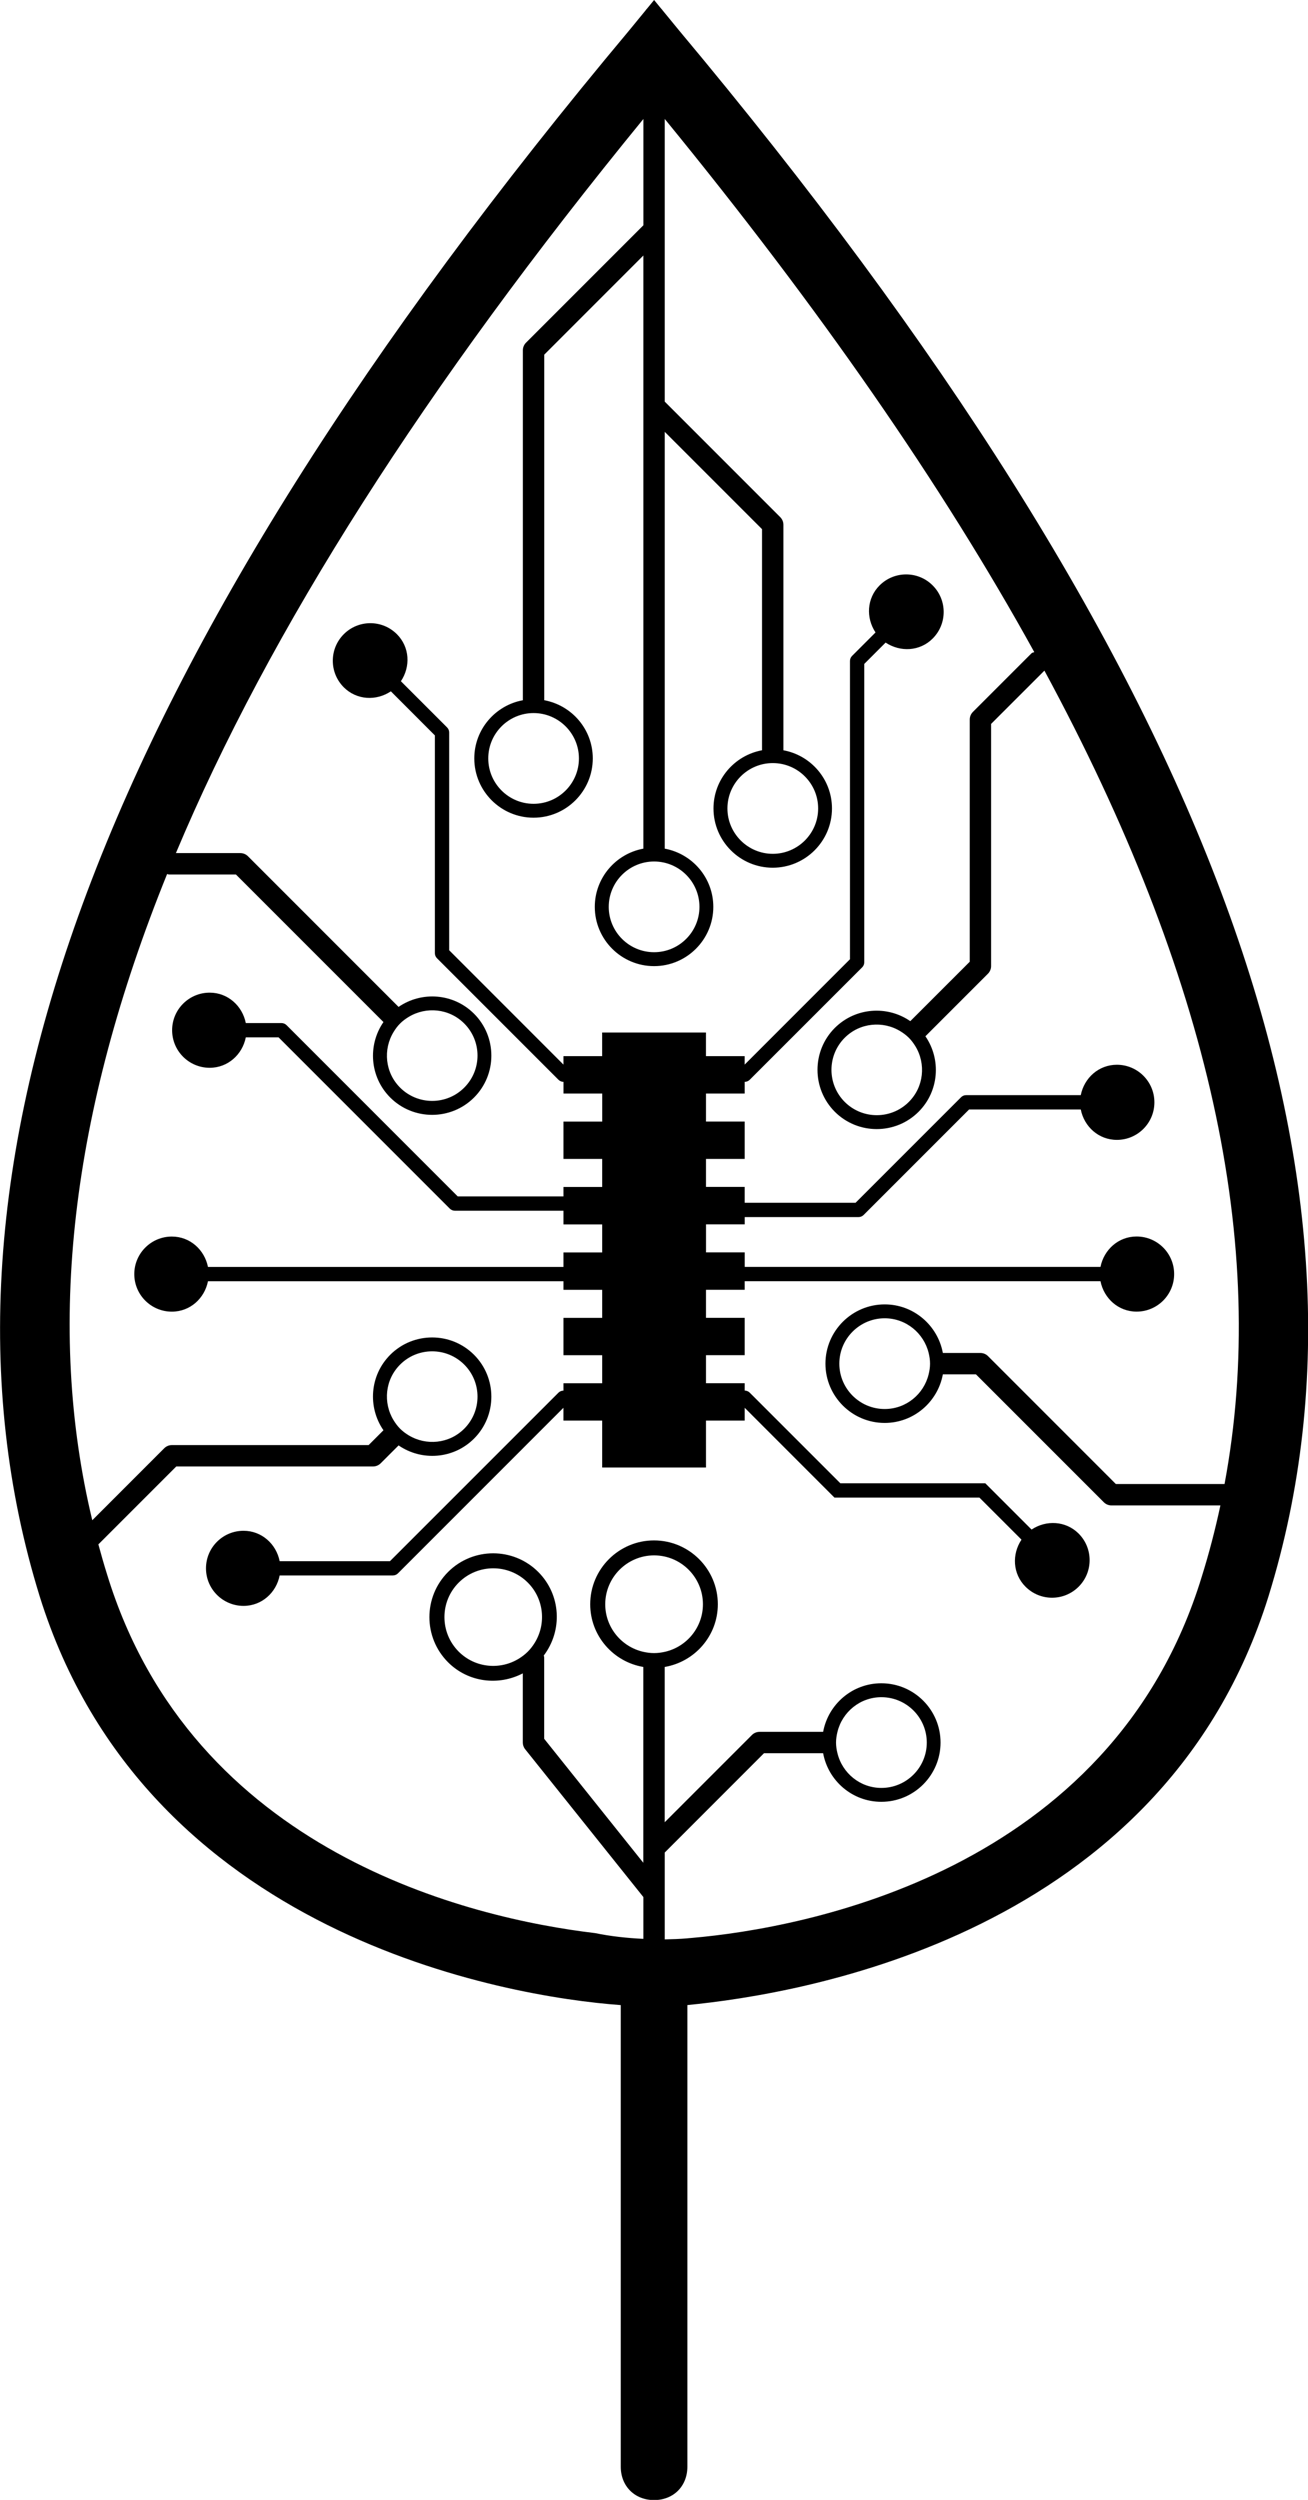
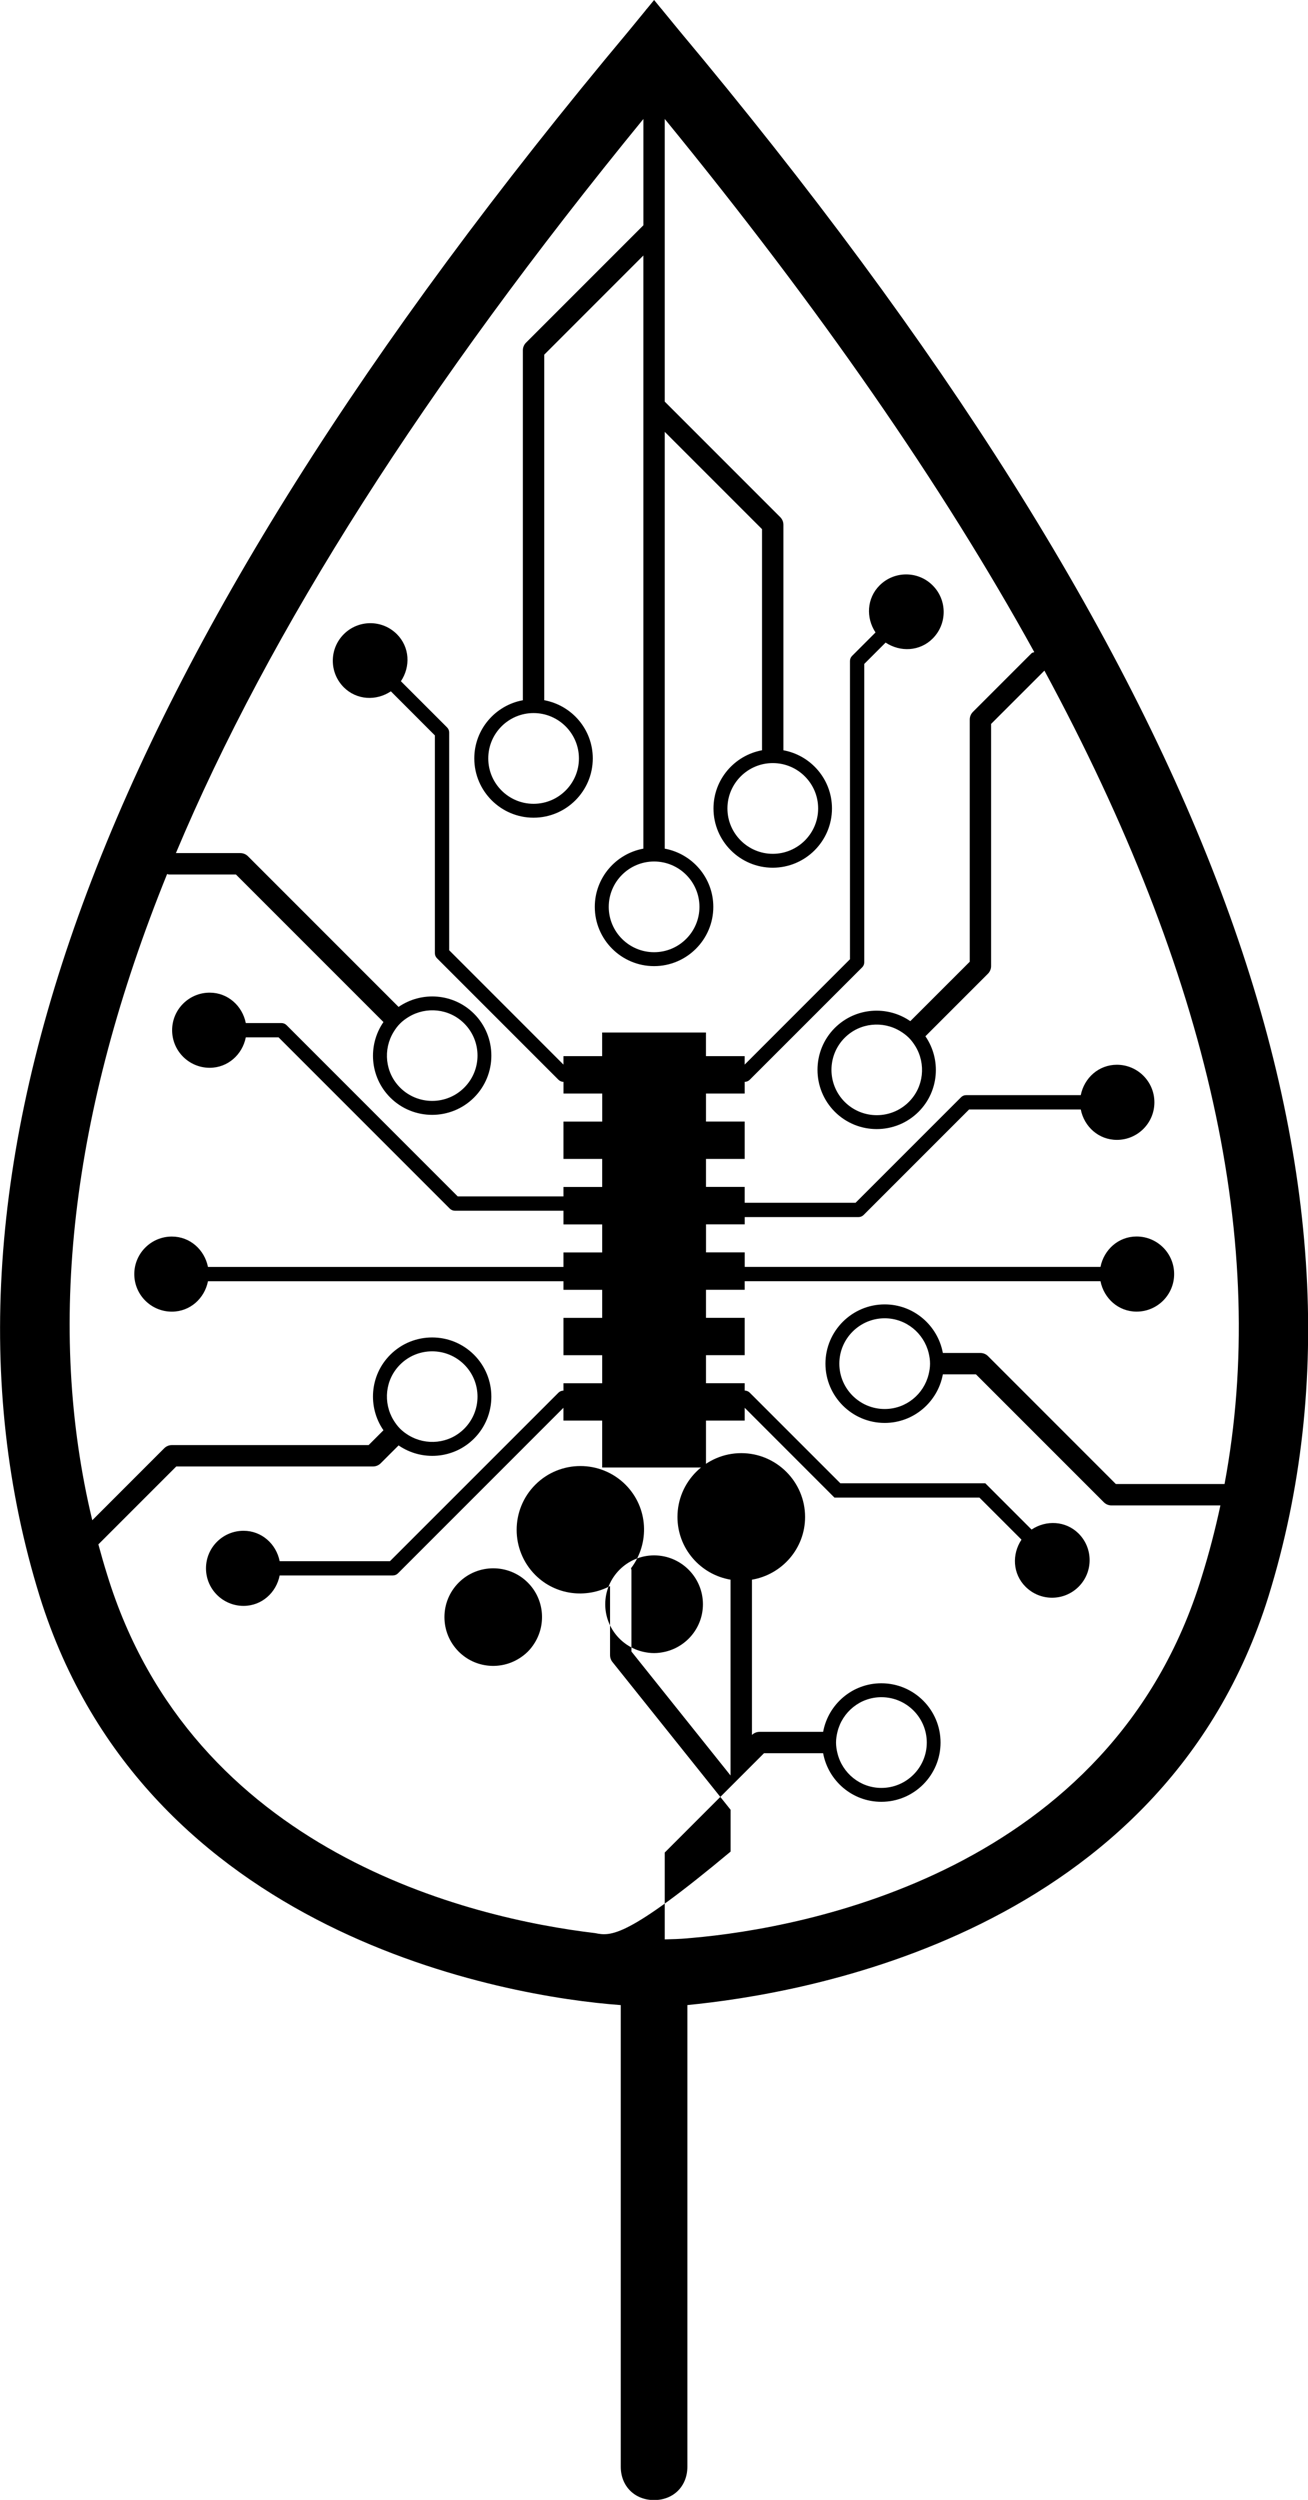
<svg xmlns="http://www.w3.org/2000/svg" xmlns:ns1="http://sodipodi.sourceforge.net/DTD/sodipodi-0.dtd" xmlns:ns2="http://www.inkscape.org/namespaces/inkscape" width="77.656" height="148.379" viewBox="0 0 58.83 112.409" class="looka-1j8o68f" version="1.1" id="svg850" ns1:docname="favicon.svg" ns2:version="1.0.2 (e86c8708, 2021-01-15)" ns2:export-filename="/Users/hunziker/logo.png" ns2:export-xdpi="96" ns2:export-ydpi="96">
  <ns1:namedview pagecolor="#ffffff" bordercolor="#666666" borderopacity="1" objecttolerance="10" gridtolerance="10" guidetolerance="10" ns2:pageopacity="0" ns2:pageshadow="2" ns2:window-width="1792" ns2:window-height="979" id="namedview852" showgrid="false" ns2:zoom="1.7979798" ns2:cx="119.35058" ns2:cy="90.87508" ns2:window-x="0" ns2:window-y="25" ns2:window-maximized="0" ns2:current-layer="svg850" ns2:document-rotation="0" fit-margin-top="0" fit-margin-left="0" fit-margin-right="0" fit-margin-bottom="0" />
  <defs id="SvgjsDefs4222" />
  <g id="SvgjsG4223" featurekey="symbolFeature-0" transform="matrix(1.312,0,0,1.312,-35.665,-9.973)" fill="#b469ff" style="fill:#000000;fill-opacity:1">
    <g id="g844" style="fill:#000000;fill-opacity:1">
      <g id="g840" style="fill:#000000;fill-opacity:1">
-         <path d="M 50.467,8.649 49.901,7.959 C 49.885,7.937 49.87,7.915 49.849,7.897 L 49.607,7.602 49.366,7.896 c -0.022,0.02 -0.038,0.043 -0.055,0.067 L 48.748,8.65 C 30.64,30.283 24.062,47.821 28.544,62.312 c 3.623,11.626 16.015,13.726 19.92,14.009 v 15.821 c 0,0.666 0.478,1.143 1.143,1.143 0.666,0 1.141,-0.477 1.141,-1.143 V 76.32 C 54.656,75.938 67.046,73.937 70.67,62.311 75.153,47.821 68.575,30.288 50.467,8.649 Z m -0.86,28.478 c 0.858,0 1.555,0.697 1.555,1.555 0,0.856 -0.697,1.554 -1.555,1.554 -0.857,0 -1.555,-0.697 -1.555,-1.554 0,-0.858 0.698,-1.555 1.555,-1.555 z m 0,23.781 c 0.924,0 1.674,0.751 1.674,1.675 0,0.797 -0.56,1.463 -1.308,1.631 -0.118,0.026 -0.24,0.043 -0.366,0.043 -0.126,0 -0.249,-0.017 -0.367,-0.043 -0.747,-0.168 -1.308,-0.834 -1.308,-1.631 10e-4,-0.924 0.752,-1.675 1.675,-1.675 z M 69.163,58.463 H 65.437 L 61.053,54.078 C 60.985,54.01 60.889,53.971 60.792,53.971 h -1.286 c -0.174,-0.944 -0.999,-1.665 -1.994,-1.665 -1.119,0 -2.031,0.912 -2.031,2.031 0,1.12 0.912,2.032 2.031,2.032 0.994,0 1.82,-0.72 1.994,-1.665 h 1.135 l 4.385,4.385 c 0.068,0.068 0.163,0.107 0.26,0.107 h 3.735 c -0.177,0.826 -0.389,1.642 -0.64,2.445 -3.103,10.15 -13.698,12.049 -17.47,12.377 -0.051,0.005 -0.102,0.008 -0.153,0.013 l -0.011,0.002 c -0.256,0.022 -0.515,0.031 -0.775,0.036 v -2.977 l 3.402,-3.403 h 2.028 c 0.174,0.945 1.001,1.665 1.994,1.665 1.122,0 2.031,-0.911 2.031,-2.032 0,-1.12 -0.909,-2.031 -2.031,-2.031 -0.994,0 -1.82,0.72 -1.994,1.665 h -2.18 c -0.097,0 -0.19,0.038 -0.26,0.107 l -2.991,2.991 v -5.322 c 1.031,-0.176 1.821,-1.068 1.821,-2.149 0,-1.206 -0.982,-2.188 -2.188,-2.188 -1.206,0 -2.187,0.982 -2.187,2.188 0,1.08 0.789,1.974 1.82,2.149 v 6.208 0.503 l -3.398,-4.249 v -2.788 c 0,-0.022 -0.009,-0.044 -0.014,-0.066 0.65,-0.857 0.593,-2.081 -0.188,-2.862 0.094,0.093 0.187,0.187 0.227,0.226 -0.025,-0.024 -0.087,-0.087 -0.227,-0.227 -0.154,-0.153 -0.222,-0.223 -0.24,-0.239 0.027,0.026 0.133,0.133 0.239,0.238 -0.853,-0.852 -2.24,-0.852 -3.092,10e-4 -0.853,0.854 -0.853,2.241 0,3.095 0.693,0.693 1.736,0.812 2.562,0.379 v 2.372 c 0,0.083 0.028,0.164 0.081,0.229 l 4.052,5.066 v 1.433 C 48.679,74.024 48.125,73.965 47.588,73.854 43.329,73.349 33.772,71.105 30.852,61.553 30.745,61.214 30.649,60.872 30.556,60.531 l 2.67,-2.67 h 6.747 c 0.097,0 0.191,-0.04 0.259,-0.107 l 0.616,-0.615 c 0.79,0.545 1.883,0.47 2.586,-0.233 0.792,-0.792 0.792,-2.081 0,-2.873 -0.792,-0.792 -2.081,-0.792 -2.872,0 -0.704,0.703 -0.779,1.796 -0.233,2.587 l -0.508,0.508 h -6.747 c -0.097,0 -0.191,0.04 -0.259,0.107 l -2.468,2.469 C 28.763,53.1 29.596,45.751 32.912,37.557 c 0.026,0.006 0.05,0.016 0.078,0.016 h 2.282 l 5.057,5.057 c -0.546,0.791 -0.47,1.884 0.233,2.587 0.791,0.791 2.08,0.791 2.872,0 0.792,-0.792 0.792,-2.082 0,-2.873 -0.703,-0.703 -1.797,-0.778 -2.587,-0.233 L 35.683,36.946 C 35.615,36.878 35.52,36.839 35.424,36.839 h -2.21 c 3.204,-7.634 8.532,-15.995 16.026,-25.16 v 3.643 l -4.025,4.025 c -0.068,0.068 -0.107,0.163 -0.107,0.259 V 31.6 c -0.945,0.174 -1.665,1 -1.665,1.994 0,1.12 0.912,2.032 2.031,2.032 1.121,0 2.031,-0.912 2.031,-2.032 0,-0.994 -0.718,-1.82 -1.664,-1.994 V 19.757 l 3.398,-3.399 v 5.159 15.17 c -0.945,0.173 -1.665,1 -1.665,1.995 0,1.12 0.912,2.031 2.032,2.031 1.12,0 2.031,-0.912 2.031,-2.031 0,-0.995 -0.72,-1.821 -1.665,-1.995 V 22.402 l 3.335,3.335 v 7.578 c -0.945,0.174 -1.664,1 -1.664,1.994 0,1.12 0.911,2.031 2.031,2.031 1.12,0 2.031,-0.912 2.031,-2.031 0,-0.995 -0.72,-1.821 -1.665,-1.994 v -7.729 c 0,-0.097 -0.039,-0.19 -0.107,-0.259 l -3.961,-3.961 v -5.891 c 0,-10e-4 0,-0.002 0,-0.003 v -3.794 c 5.302,6.483 9.519,12.563 12.668,18.272 -0.029,0.017 -0.065,0.013 -0.091,0.038 l -2.015,2.015 c -0.067,0.068 -0.106,0.163 -0.106,0.259 v 8.3 l -2.038,2.037 c -0.79,-0.546 -1.883,-0.471 -2.586,0.231 0.197,-0.198 0.393,-0.394 -0.002,0.001 -10e-4,0 -10e-4,10e-4 -0.002,0.002 -0.789,0.792 -0.788,2.079 0.002,2.871 0.792,0.792 2.081,0.792 2.873,0 0.703,-0.704 0.778,-1.796 0.233,-2.587 l 2.145,-2.145 c 0.068,-0.069 0.107,-0.163 0.107,-0.259 v -8.301 l 1.828,-1.827 c 5.673,10.495 7.698,19.723 6.175,27.878 z M 59.067,54.337 c 0,0.127 -0.02,0.249 -0.049,0.367 -0.165,0.68 -0.774,1.188 -1.506,1.188 -0.857,0 -1.555,-0.697 -1.555,-1.555 0,-0.856 0.697,-1.555 1.555,-1.555 0.731,0 1.341,0.509 1.507,1.188 0.029,0.119 0.048,0.24 0.048,0.367 z m -3.223,12.985 c 0,-0.127 0.02,-0.248 0.049,-0.366 0.166,-0.68 0.776,-1.188 1.506,-1.188 0.858,0 1.556,0.698 1.556,1.555 0,0.858 -0.697,1.555 -1.556,1.555 -0.729,0 -1.34,-0.507 -1.506,-1.188 -0.03,-0.119 -0.049,-0.241 -0.049,-0.368 z M 42.91,64.208 c -0.654,-0.653 -0.654,-1.716 0,-2.368 0.653,-0.652 1.714,-0.652 2.367,0 0.563,0.563 0.638,1.431 0.229,2.078 -0.065,0.103 -0.139,0.2 -0.229,0.29 -0.089,0.089 -0.188,0.164 -0.29,0.229 -0.647,0.409 -1.513,0.334 -2.077,-0.229 z M 40.9,54.369 c 0.605,-0.606 1.592,-0.606 2.198,0 0.607,0.605 0.607,1.592 0,2.198 -0.516,0.517 -1.307,0.589 -1.905,0.226 C 41.089,56.73 40.99,56.657 40.9,56.567 40.81,56.477 40.738,56.378 40.674,56.273 40.311,55.676 40.383,54.885 40.9,54.369 Z m 0.293,-11.915 c 0.598,-0.364 1.389,-0.292 1.905,0.225 0.607,0.606 0.607,1.592 0,2.198 -0.605,0.607 -1.592,0.607 -2.198,0 -0.517,-0.516 -0.589,-1.307 -0.225,-1.905 0.063,-0.104 0.135,-0.204 0.225,-0.293 0.09,-0.09 0.189,-0.162 0.293,-0.225 z M 45.475,32.04 c 0.858,0 1.555,0.698 1.555,1.555 0,0.858 -0.697,1.555 -1.555,1.555 -0.856,0 -1.553,-0.697 -1.553,-1.555 -10e-4,-0.858 0.696,-1.555 1.553,-1.555 z m 8.201,1.714 c 0.857,0 1.555,0.697 1.555,1.555 0,0.857 -0.697,1.555 -1.555,1.555 -0.856,0 -1.555,-0.698 -1.555,-1.555 0,-0.858 0.698,-1.555 1.555,-1.555 z m 4.664,11.613 c -0.606,0.606 -1.592,0.606 -2.198,0 -0.606,-0.606 -0.606,-1.593 0,-2.199 0.517,-0.517 1.308,-0.589 1.905,-0.225 0.104,0.063 0.203,0.136 0.293,0.225 0.09,0.09 0.162,0.189 0.226,0.293 0.364,0.599 0.291,1.39 -0.226,1.906 z" id="path834" style="fill:#000000;fill-opacity:1" />
-         <path d="m 43.435,42.342 c 0.792,0.791 -0.792,-0.792 0,0 z" id="path836" style="fill:#000000;fill-opacity:1" />
-         <path d="m 40.563,54.031 c 0.791,-0.792 -0.792,0.792 0,0 z" id="path838" style="fill:#000000;fill-opacity:1" />
+         <path d="M 50.467,8.649 49.901,7.959 C 49.885,7.937 49.87,7.915 49.849,7.897 L 49.607,7.602 49.366,7.896 c -0.022,0.02 -0.038,0.043 -0.055,0.067 L 48.748,8.65 C 30.64,30.283 24.062,47.821 28.544,62.312 c 3.623,11.626 16.015,13.726 19.92,14.009 v 15.821 c 0,0.666 0.478,1.143 1.143,1.143 0.666,0 1.141,-0.477 1.141,-1.143 V 76.32 C 54.656,75.938 67.046,73.937 70.67,62.311 75.153,47.821 68.575,30.288 50.467,8.649 Z m -0.86,28.478 c 0.858,0 1.555,0.697 1.555,1.555 0,0.856 -0.697,1.554 -1.555,1.554 -0.857,0 -1.555,-0.697 -1.555,-1.554 0,-0.858 0.698,-1.555 1.555,-1.555 z m 0,23.781 c 0.924,0 1.674,0.751 1.674,1.675 0,0.797 -0.56,1.463 -1.308,1.631 -0.118,0.026 -0.24,0.043 -0.366,0.043 -0.126,0 -0.249,-0.017 -0.367,-0.043 -0.747,-0.168 -1.308,-0.834 -1.308,-1.631 10e-4,-0.924 0.752,-1.675 1.675,-1.675 z M 69.163,58.463 H 65.437 L 61.053,54.078 C 60.985,54.01 60.889,53.971 60.792,53.971 h -1.286 c -0.174,-0.944 -0.999,-1.665 -1.994,-1.665 -1.119,0 -2.031,0.912 -2.031,2.031 0,1.12 0.912,2.032 2.031,2.032 0.994,0 1.82,-0.72 1.994,-1.665 h 1.135 l 4.385,4.385 c 0.068,0.068 0.163,0.107 0.26,0.107 h 3.735 c -0.177,0.826 -0.389,1.642 -0.64,2.445 -3.103,10.15 -13.698,12.049 -17.47,12.377 -0.051,0.005 -0.102,0.008 -0.153,0.013 l -0.011,0.002 c -0.256,0.022 -0.515,0.031 -0.775,0.036 v -2.977 l 3.402,-3.403 h 2.028 c 0.174,0.945 1.001,1.665 1.994,1.665 1.122,0 2.031,-0.911 2.031,-2.032 0,-1.12 -0.909,-2.031 -2.031,-2.031 -0.994,0 -1.82,0.72 -1.994,1.665 h -2.18 c -0.097,0 -0.19,0.038 -0.26,0.107 v -5.322 c 1.031,-0.176 1.821,-1.068 1.821,-2.149 0,-1.206 -0.982,-2.188 -2.188,-2.188 -1.206,0 -2.187,0.982 -2.187,2.188 0,1.08 0.789,1.974 1.82,2.149 v 6.208 0.503 l -3.398,-4.249 v -2.788 c 0,-0.022 -0.009,-0.044 -0.014,-0.066 0.65,-0.857 0.593,-2.081 -0.188,-2.862 0.094,0.093 0.187,0.187 0.227,0.226 -0.025,-0.024 -0.087,-0.087 -0.227,-0.227 -0.154,-0.153 -0.222,-0.223 -0.24,-0.239 0.027,0.026 0.133,0.133 0.239,0.238 -0.853,-0.852 -2.24,-0.852 -3.092,10e-4 -0.853,0.854 -0.853,2.241 0,3.095 0.693,0.693 1.736,0.812 2.562,0.379 v 2.372 c 0,0.083 0.028,0.164 0.081,0.229 l 4.052,5.066 v 1.433 C 48.679,74.024 48.125,73.965 47.588,73.854 43.329,73.349 33.772,71.105 30.852,61.553 30.745,61.214 30.649,60.872 30.556,60.531 l 2.67,-2.67 h 6.747 c 0.097,0 0.191,-0.04 0.259,-0.107 l 0.616,-0.615 c 0.79,0.545 1.883,0.47 2.586,-0.233 0.792,-0.792 0.792,-2.081 0,-2.873 -0.792,-0.792 -2.081,-0.792 -2.872,0 -0.704,0.703 -0.779,1.796 -0.233,2.587 l -0.508,0.508 h -6.747 c -0.097,0 -0.191,0.04 -0.259,0.107 l -2.468,2.469 C 28.763,53.1 29.596,45.751 32.912,37.557 c 0.026,0.006 0.05,0.016 0.078,0.016 h 2.282 l 5.057,5.057 c -0.546,0.791 -0.47,1.884 0.233,2.587 0.791,0.791 2.08,0.791 2.872,0 0.792,-0.792 0.792,-2.082 0,-2.873 -0.703,-0.703 -1.797,-0.778 -2.587,-0.233 L 35.683,36.946 C 35.615,36.878 35.52,36.839 35.424,36.839 h -2.21 c 3.204,-7.634 8.532,-15.995 16.026,-25.16 v 3.643 l -4.025,4.025 c -0.068,0.068 -0.107,0.163 -0.107,0.259 V 31.6 c -0.945,0.174 -1.665,1 -1.665,1.994 0,1.12 0.912,2.032 2.031,2.032 1.121,0 2.031,-0.912 2.031,-2.032 0,-0.994 -0.718,-1.82 -1.664,-1.994 V 19.757 l 3.398,-3.399 v 5.159 15.17 c -0.945,0.173 -1.665,1 -1.665,1.995 0,1.12 0.912,2.031 2.032,2.031 1.12,0 2.031,-0.912 2.031,-2.031 0,-0.995 -0.72,-1.821 -1.665,-1.995 V 22.402 l 3.335,3.335 v 7.578 c -0.945,0.174 -1.664,1 -1.664,1.994 0,1.12 0.911,2.031 2.031,2.031 1.12,0 2.031,-0.912 2.031,-2.031 0,-0.995 -0.72,-1.821 -1.665,-1.994 v -7.729 c 0,-0.097 -0.039,-0.19 -0.107,-0.259 l -3.961,-3.961 v -5.891 c 0,-10e-4 0,-0.002 0,-0.003 v -3.794 c 5.302,6.483 9.519,12.563 12.668,18.272 -0.029,0.017 -0.065,0.013 -0.091,0.038 l -2.015,2.015 c -0.067,0.068 -0.106,0.163 -0.106,0.259 v 8.3 l -2.038,2.037 c -0.79,-0.546 -1.883,-0.471 -2.586,0.231 0.197,-0.198 0.393,-0.394 -0.002,0.001 -10e-4,0 -10e-4,10e-4 -0.002,0.002 -0.789,0.792 -0.788,2.079 0.002,2.871 0.792,0.792 2.081,0.792 2.873,0 0.703,-0.704 0.778,-1.796 0.233,-2.587 l 2.145,-2.145 c 0.068,-0.069 0.107,-0.163 0.107,-0.259 v -8.301 l 1.828,-1.827 c 5.673,10.495 7.698,19.723 6.175,27.878 z M 59.067,54.337 c 0,0.127 -0.02,0.249 -0.049,0.367 -0.165,0.68 -0.774,1.188 -1.506,1.188 -0.857,0 -1.555,-0.697 -1.555,-1.555 0,-0.856 0.697,-1.555 1.555,-1.555 0.731,0 1.341,0.509 1.507,1.188 0.029,0.119 0.048,0.24 0.048,0.367 z m -3.223,12.985 c 0,-0.127 0.02,-0.248 0.049,-0.366 0.166,-0.68 0.776,-1.188 1.506,-1.188 0.858,0 1.556,0.698 1.556,1.555 0,0.858 -0.697,1.555 -1.556,1.555 -0.729,0 -1.34,-0.507 -1.506,-1.188 -0.03,-0.119 -0.049,-0.241 -0.049,-0.368 z M 42.91,64.208 c -0.654,-0.653 -0.654,-1.716 0,-2.368 0.653,-0.652 1.714,-0.652 2.367,0 0.563,0.563 0.638,1.431 0.229,2.078 -0.065,0.103 -0.139,0.2 -0.229,0.29 -0.089,0.089 -0.188,0.164 -0.29,0.229 -0.647,0.409 -1.513,0.334 -2.077,-0.229 z M 40.9,54.369 c 0.605,-0.606 1.592,-0.606 2.198,0 0.607,0.605 0.607,1.592 0,2.198 -0.516,0.517 -1.307,0.589 -1.905,0.226 C 41.089,56.73 40.99,56.657 40.9,56.567 40.81,56.477 40.738,56.378 40.674,56.273 40.311,55.676 40.383,54.885 40.9,54.369 Z m 0.293,-11.915 c 0.598,-0.364 1.389,-0.292 1.905,0.225 0.607,0.606 0.607,1.592 0,2.198 -0.605,0.607 -1.592,0.607 -2.198,0 -0.517,-0.516 -0.589,-1.307 -0.225,-1.905 0.063,-0.104 0.135,-0.204 0.225,-0.293 0.09,-0.09 0.189,-0.162 0.293,-0.225 z M 45.475,32.04 c 0.858,0 1.555,0.698 1.555,1.555 0,0.858 -0.697,1.555 -1.555,1.555 -0.856,0 -1.553,-0.697 -1.553,-1.555 -10e-4,-0.858 0.696,-1.555 1.553,-1.555 z m 8.201,1.714 c 0.857,0 1.555,0.697 1.555,1.555 0,0.857 -0.697,1.555 -1.555,1.555 -0.856,0 -1.555,-0.698 -1.555,-1.555 0,-0.858 0.698,-1.555 1.555,-1.555 z m 4.664,11.613 c -0.606,0.606 -1.592,0.606 -2.198,0 -0.606,-0.606 -0.606,-1.593 0,-2.199 0.517,-0.517 1.308,-0.589 1.905,-0.225 0.104,0.063 0.203,0.136 0.293,0.225 0.09,0.09 0.162,0.189 0.226,0.293 0.364,0.599 0.291,1.39 -0.226,1.906 z" id="path834" style="fill:#000000;fill-opacity:1" />
      </g>
      <path d="m 66.147,49.979 c -0.623,0 -1.119,0.453 -1.237,1.042 H 52.714 v -0.497 h -1.327 v -0.961 h 1.327 v -0.249 h 3.9 c 0.064,0 0.128,-0.025 0.174,-0.071 l 3.617,-3.617 h 3.829 c 0.117,0.589 0.613,1.042 1.238,1.042 0.71,0 1.286,-0.576 1.286,-1.287 0,-0.712 -0.576,-1.288 -1.286,-1.288 -0.625,0 -1.121,0.453 -1.238,1.042 h -3.932 c -0.064,0 -0.127,0.026 -0.172,0.072 l -3.617,3.617 h -3.8 V 48.28 h -1.327 v -0.96 h 1.327 v -1.28 h -1.327 v -0.96 h 1.327 v -0.401 c 0.062,0 0.125,-0.024 0.172,-0.071 l 3.856,-3.855 c 0.046,-0.045 0.071,-0.108 0.071,-0.172 V 30.356 l 0.732,-0.732 c 0.501,0.333 1.173,0.304 1.613,-0.138 0.503,-0.503 0.503,-1.318 0,-1.821 -0.502,-0.503 -1.317,-0.503 -1.82,0 -0.441,0.441 -0.472,1.112 -0.139,1.612 l -0.805,0.805 c -0.046,0.046 -0.071,0.109 -0.071,0.173 v 10.222 l -3.61,3.611 v -0.29 h -1.327 v -0.81 h -3.559 v 0.81 H 46.5 v 0.29 l -3.918,-3.919 v -7.466 c 0,-0.064 -0.027,-0.127 -0.073,-0.172 l -1.582,-1.582 c 0.335,-0.5 0.305,-1.171 -0.138,-1.613 -0.502,-0.502 -1.317,-0.502 -1.819,0 -0.503,0.503 -0.503,1.318 -10e-4,1.821 0.442,0.442 1.114,0.472 1.614,0.138 l 1.509,1.511 v 7.465 c 0,0.064 0.027,0.128 0.073,0.173 l 4.164,4.164 c 0.047,0.047 0.11,0.071 0.172,0.071 v 0.401 h 1.328 v 0.961 H 46.5 v 1.28 h 1.328 v 0.961 H 46.5 v 0.324 h -3.624 l -5.869,-5.87 C 36.962,42.691 36.898,42.664 36.834,42.664 H 35.61 c -0.118,-0.589 -0.615,-1.042 -1.238,-1.042 -0.711,0 -1.288,0.577 -1.288,1.287 0,0.711 0.576,1.288 1.288,1.288 0.624,0 1.12,-0.453 1.238,-1.042 h 1.124 l 5.869,5.869 c 0.046,0.045 0.109,0.072 0.173,0.072 H 46.5 v 0.469 h 1.328 v 0.961 H 46.5 v 0.497 H 34.313 c -0.118,-0.589 -0.614,-1.042 -1.238,-1.042 -0.71,0 -1.288,0.577 -1.288,1.287 0,0.711 0.577,1.287 1.288,1.287 0.625,0 1.12,-0.453 1.238,-1.042 H 46.5 v 0.294 h 1.328 v 0.961 H 46.5 v 1.28 h 1.328 v 0.961 H 46.5 v 0.253 c -0.062,0 -0.125,0.023 -0.172,0.07 l -5.776,5.775 h -3.781 c -0.118,-0.589 -0.615,-1.042 -1.238,-1.042 -0.712,0 -1.288,0.576 -1.288,1.287 0,0.711 0.576,1.287 1.288,1.287 0.624,0 1.121,-0.453 1.238,-1.043 h 3.882 c 0.063,0 0.126,-0.025 0.172,-0.071 l 5.674,-5.675 v 0.439 h 1.328 v 1.608 h 3.559 v -1.608 h 1.327 V 55.85 l 3.076,3.077 h 4.97 l 1.443,1.442 c -0.334,0.501 -0.304,1.172 0.138,1.613 0.503,0.503 1.317,0.503 1.821,0 0.502,-0.503 0.502,-1.317 0,-1.821 -0.442,-0.44 -1.113,-0.471 -1.614,-0.138 L 60.961,58.437 H 55.992 L 52.885,55.331 C 52.838,55.284 52.776,55.26 52.713,55.26 v -0.252 h -1.327 v -0.961 h 1.327 v -1.28 h -1.327 v -0.961 h 1.327 V 51.512 H 64.91 c 0.118,0.589 0.614,1.042 1.237,1.042 0.711,0 1.288,-0.576 1.288,-1.287 0.001,-0.712 -0.577,-1.288 -1.288,-1.288 z" id="path842" style="fill:#000000;fill-opacity:1" />
    </g>
  </g>
</svg>